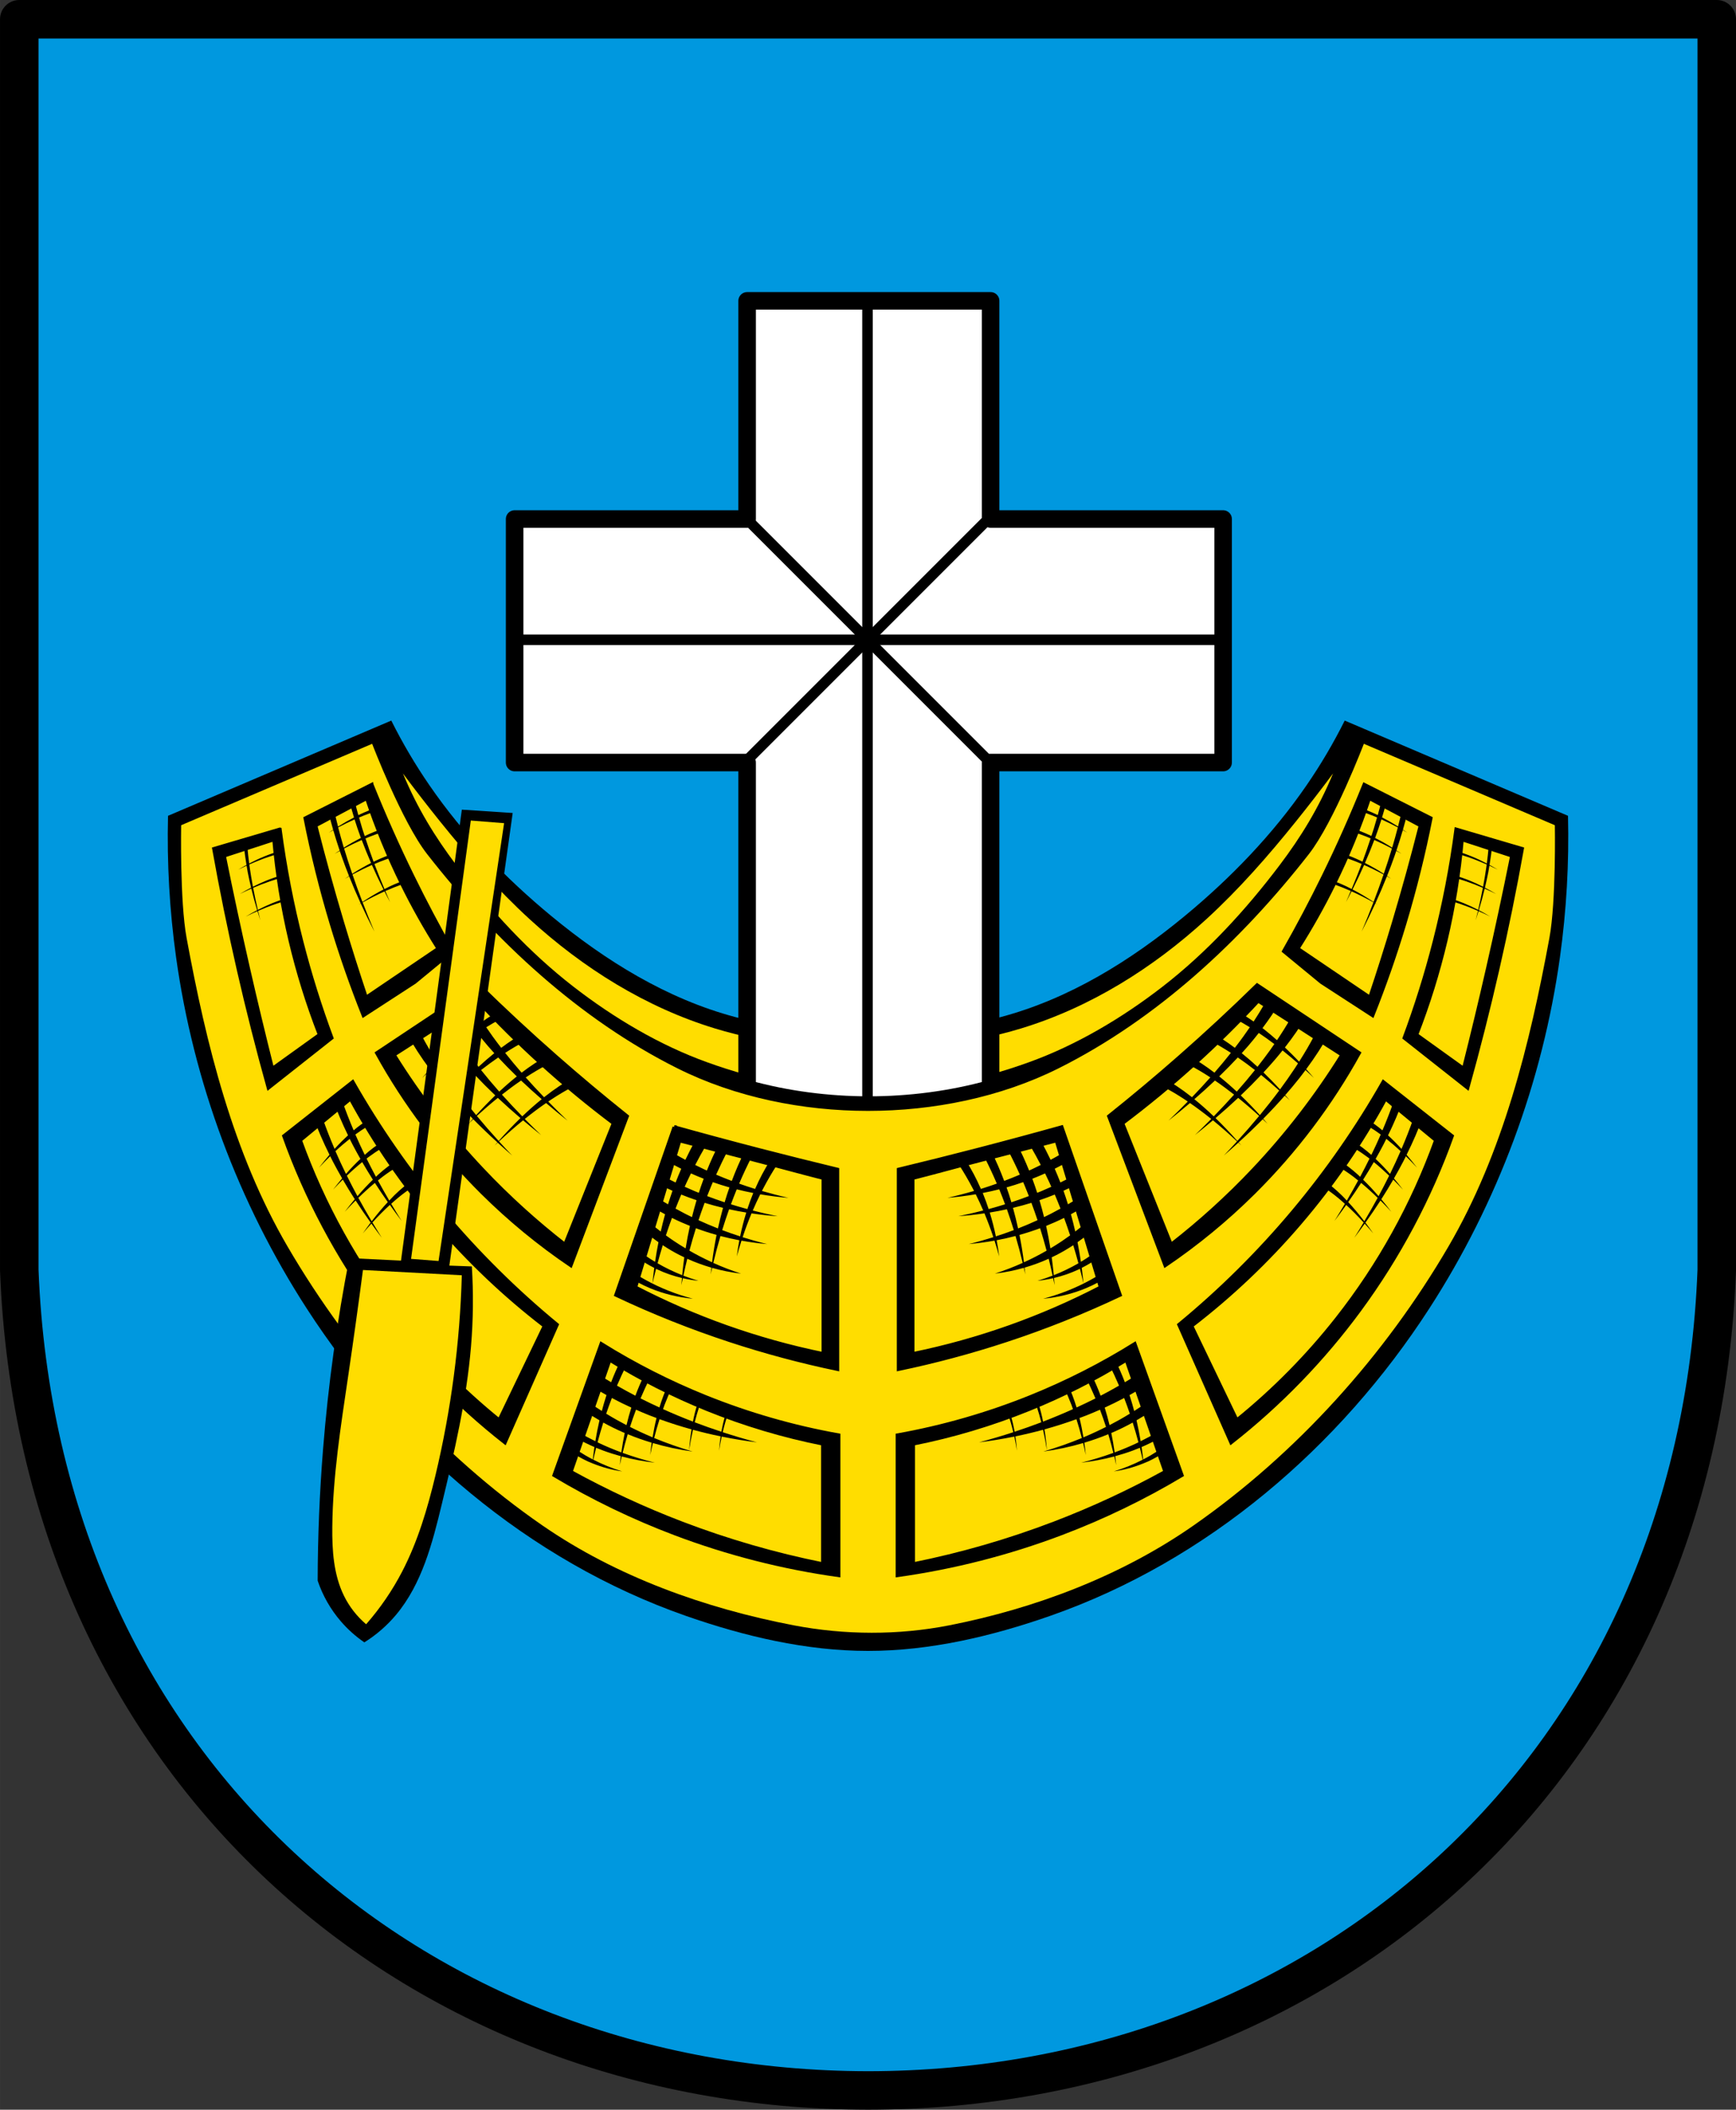
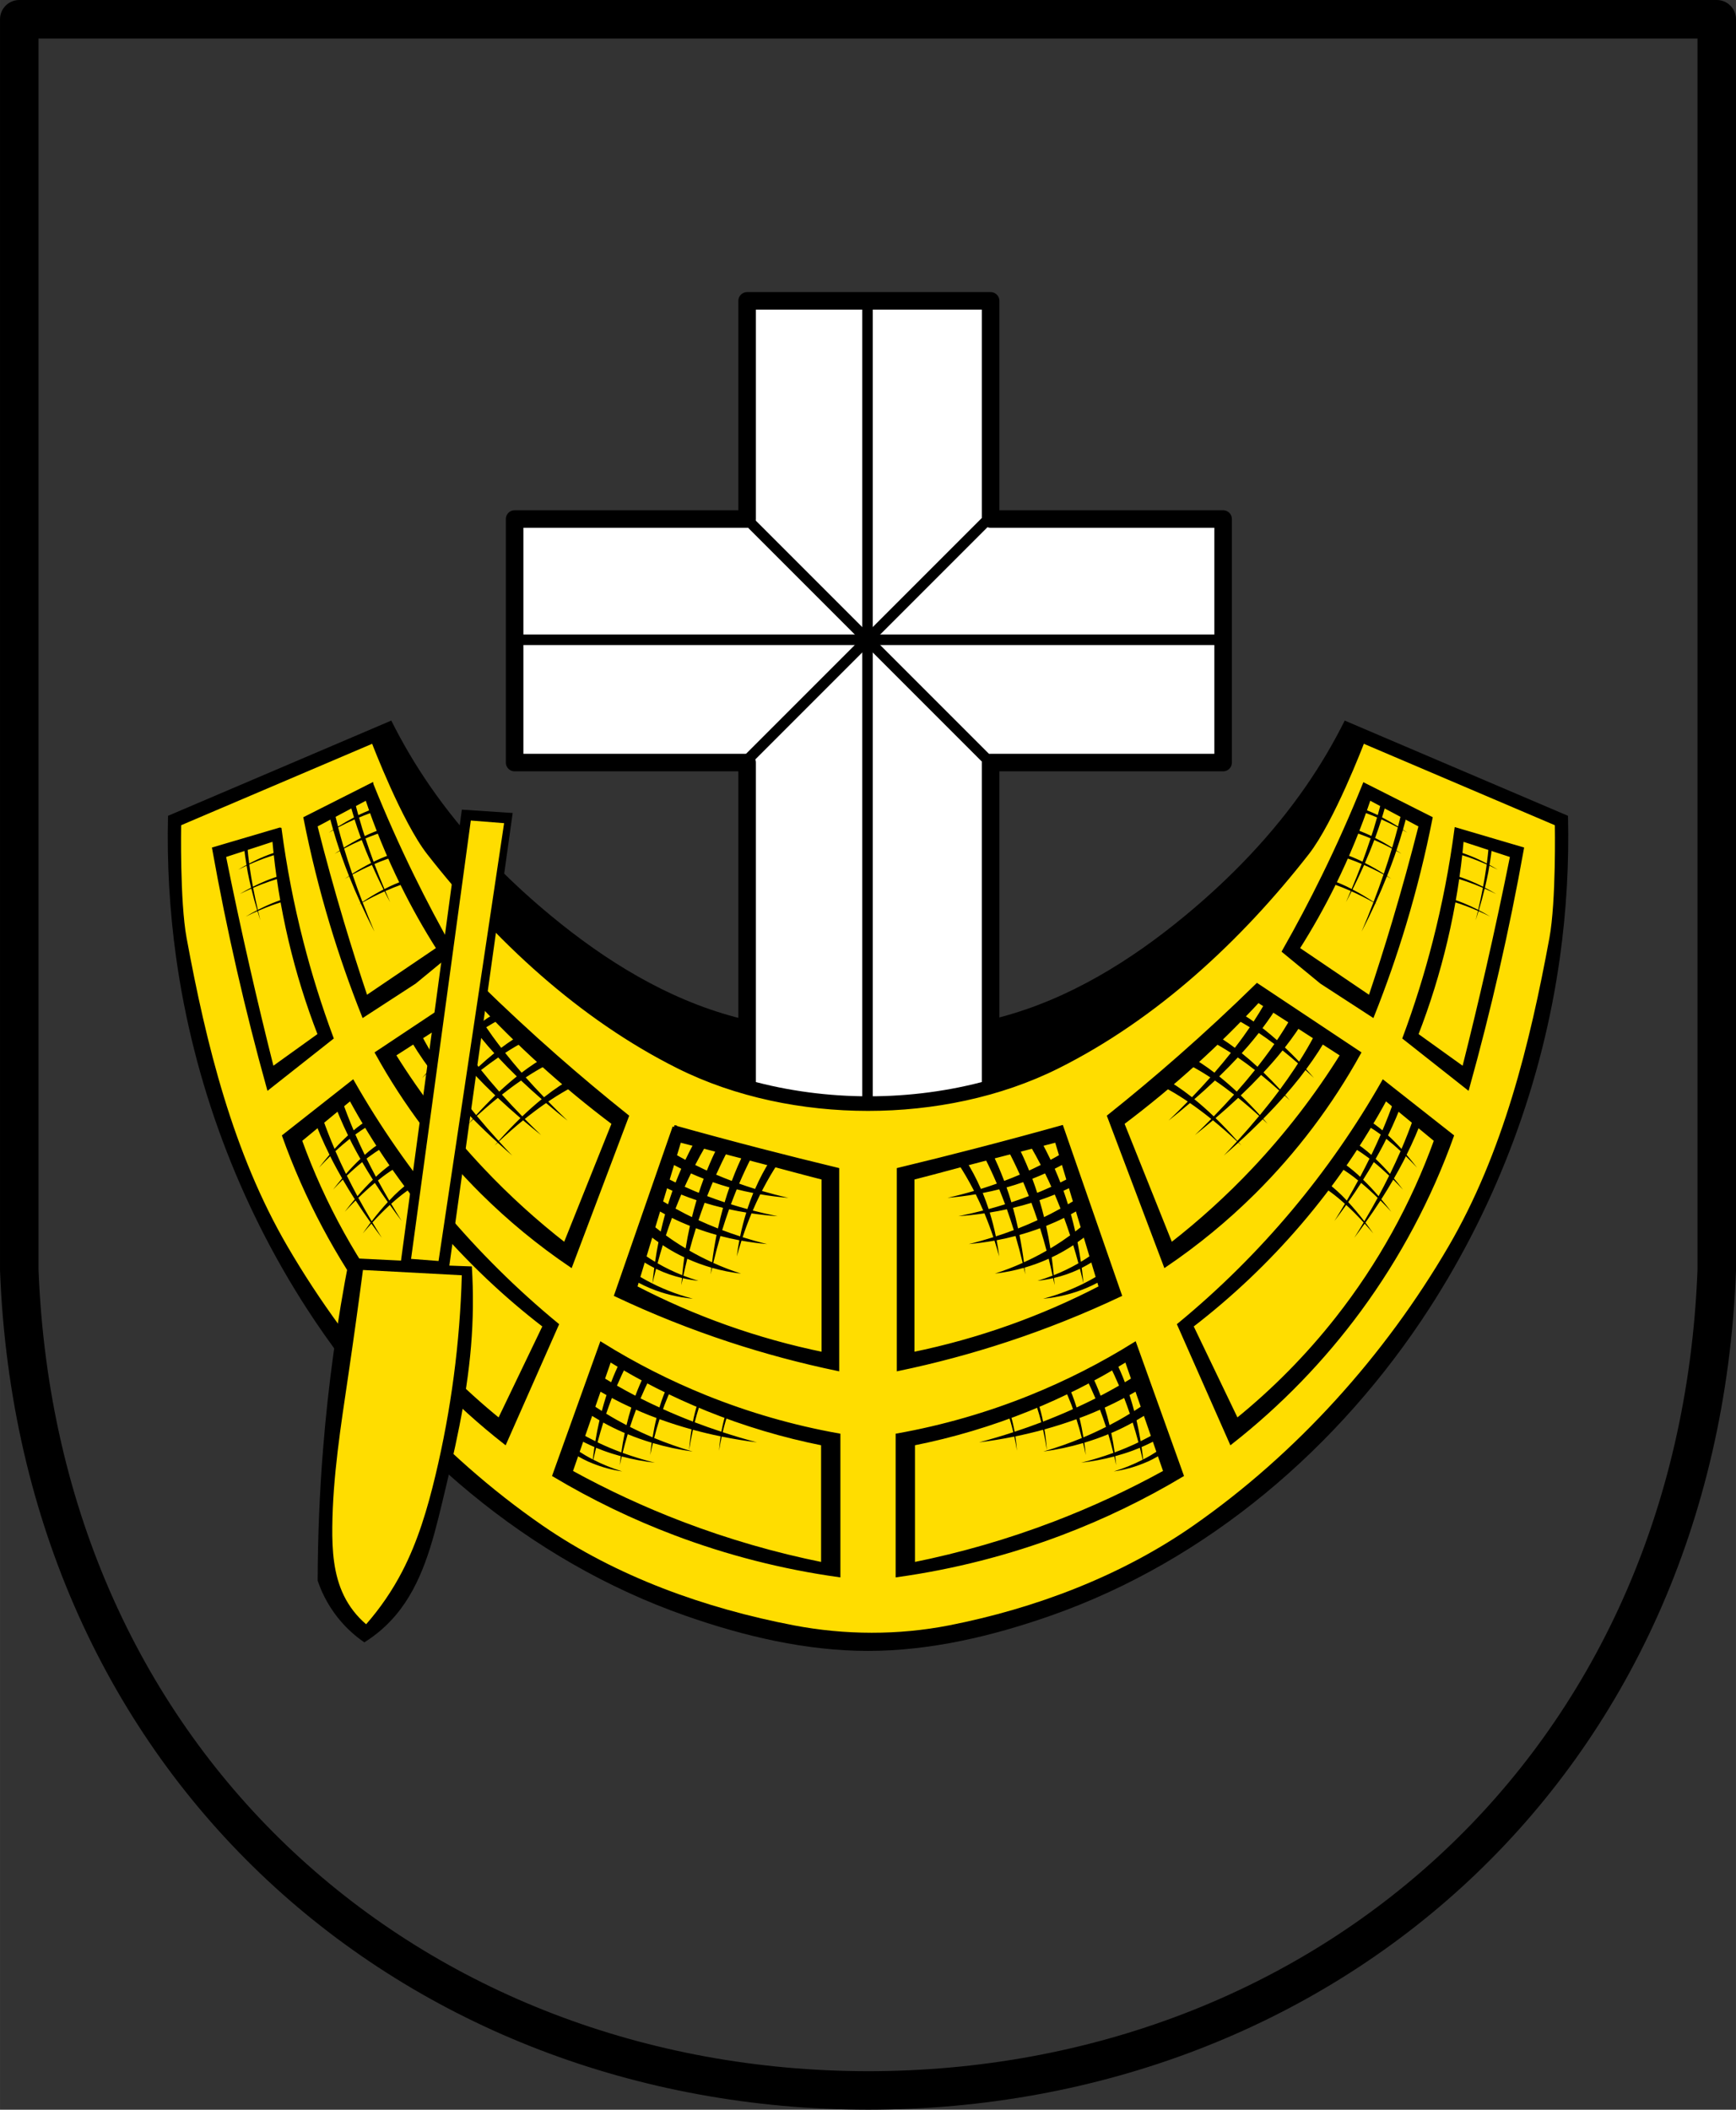
<svg xmlns="http://www.w3.org/2000/svg" height="567.423" viewBox="0 0 123.56 150.131" width="467">
  <rect x="0" y="0" width="123.56" height="150.131" fill="#333333" stroke="none" />
  <g transform="translate(12.712 162.002)">
-     <path d="m109.756-160.632-.277 89.013c-1.351 35.347-28.042 58.359-60.41 58.378-32.339-.043-59.04-23.065-60.41-58.378l-.277-89.013h60.686z" fill="#0098df" fill-rule="evenodd" />
    <path d="m15.138-110.724-15.891 6.777c-.083 3.361.109 6.729.573 10.06 1.234 8.856 4.418 17.452 9.306 25.01 6.356 9.829 15.775 17.948 26.987 21.866 4.164 1.455 8.559 2.491 12.956 2.491 4.398 0 8.792-1.036 12.956-2.491 11.213-3.918 20.63-12.037 26.987-21.866 4.888-7.558 8.072-16.154 9.306-25.01.464-3.331.656-6.699.573-10.06l-15.892-6.777c-.797 1.596-1.706 3.138-2.72 4.611-2.4 3.487-5.376 6.577-8.661 9.291-3.855 3.185-8.226 5.899-13.1 7.196-3.066.816-6.273 1.197-9.449 1.197s-6.383-.381-9.449-1.197c-4.873-1.297-9.244-4.011-13.1-7.196-3.285-2.714-6.262-5.804-8.662-9.291-1.014-1.473-1.924-3.016-2.72-4.611z" />
-     <path d="m15.966-106.963c1.02 2.463 2.288 4.525 3.809 6.536 2.412 3.19 5.166 6.189 8.328 8.638 2.883 2.233 6.147 4.168 9.523 5.382.909.327 1.828.627 2.763.875 1.333.353 2.697.597 4.071.729l-.56-2.879c-1.937-.185-3.855-.565-5.714-1.13-4.942-1.503-9.406-4.308-13.183-7.763-2.331-2.132-4.413-4.51-6.387-6.962-.906-1.126-1.79-2.268-2.651-3.426zm66.204 0c-.862 1.158-1.746 2.3-2.652 3.426-1.973 2.452-4.055 4.83-6.386 6.962-3.777 3.455-8.241 6.26-13.183 7.763-1.859.565-3.776.945-5.714 1.13l-.56 2.879c1.375-.132 2.738-.376 4.071-.729.935-.247 1.854-.548 2.763-.875 3.376-1.214 6.641-3.149 9.523-5.382 3.162-2.449 5.916-5.448 8.328-8.638 1.521-2.011 2.789-4.073 3.809-6.536z" fill="#fd0" />
    <path d="m109.479-160.632-0 89.013c-1.351 35.347-28.042 58.359-60.41 58.378-32.339-.043-59.04-23.065-60.41-58.378l0-89.013h60.409z" fill="none" stroke="#000" stroke-linecap="round" stroke-linejoin="round" stroke-width="2.74" />
    <g fill="#fff" stroke="#000" stroke-linecap="round" transform="matrix(.942 0 0 .942 126.153 -.694)">
      <path d="m214.398 86.076v35.393 26.797h-66.293v69.424h66.293v70.396 22.602c11.284 3.134 23.119 4.646 34.711 4.646s23.429-1.512 34.713-4.646v-22.602-70.396h66.293v-69.424h-66.293v-26.797-35.393z" fill-rule="evenodd" stroke-linejoin="round" stroke-width="5" transform="matrix(.265 0 0 .265 -147.78 -171.322)" />
      <g stroke-width=".794">
        <path d="m-91.054-113.725 18.368-18.368" />
        <path d="m-91.054-132.094 18.368 18.368" />
        <path d="m-55.145-122.91h-53.448" />
        <path d="m-81.87-85.735v-62.813" />
      </g>
    </g>
    <path d="m13.776-109.072-13.595 5.794s-.098 5.388.387 8.019c1.396 7.574 3.302 15.308 7.185 21.959 4.522 7.746 10.773 14.766 18.155 19.86 5.281 3.644 11.588 5.897 17.89 7.102 3.614.691 7.427.709 11.037 0 6.145-1.206 12.256-3.52 17.393-7.102 7.357-5.13 13.634-12.114 18.155-19.86 3.883-6.651 5.789-14.385 7.185-21.959.485-2.632.387-8.019.387-8.019l-13.595-5.794s-2.116 5.546-3.915 7.852c-4.808 6.16-10.823 11.746-17.811 15.241-4.144 2.073-8.932 3.03-13.566 3.03-4.633 0-9.422-.958-13.566-3.03-6.989-3.496-13.003-9.082-17.811-15.241-1.799-2.305-3.915-7.852-3.915-7.852zm-1.657 3.951.402.087c.083.342.175.69.272 1.041.031-.015.063-.033.094-.047.441-.208.871-.38 1.279-.511l-.041.248c-.308.097-.624.209-.946.337-.111.044-.224.093-.336.141.073.257.146.515.226.776.055.179.118.363.177.544.019-.009.038-.02.056-.028.441-.208.871-.38 1.279-.51l-.041.247c-.308.097-.624.209-.946.337-.096.038-.195.082-.293.123.179.547.369 1.099.578 1.66.052-.026.106-.055.158-.079.441-.208.871-.38 1.279-.51l-.041.248c-.308.097-.624.209-.946.336-.129.051-.261.108-.392.164.221.589.463 1.184.715 1.783.125-.064.249-.129.373-.187.441-.208.871-.38 1.279-.511l-.041.248c-.308.097-.624.209-.946.337-.199.079-.401.163-.605.253.112.264.222.527.339.792-.137-.254-.265-.51-.395-.765-.509.227-1.031.49-1.557.782.265.69.542 1.383.84 2.081-.344-.665-.671-1.335-.977-2.006-.049.028-.097.053-.146.081.047-.032.094-.062.141-.094-.292-.639-.564-1.278-.816-1.911-.104.057-.207.112-.311.172.1-.069.2-.133.3-.199-.188-.473-.365-.944-.529-1.409-.045-.126-.085-.251-.128-.376-.125.069-.25.136-.376.208.121-.084.243-.163.365-.243-.165-.488-.317-.97-.453-1.442-.108.06-.216.117-.325.179.105-.073.21-.141.315-.21-.119-.414-.229-.822-.325-1.22l.449.101c.069.294.146.593.224.893.381-.239.761-.456 1.137-.65-.135-.438-.256-.867-.36-1.285zm73.898 0c-.104.418-.225.848-.36 1.285.376.193.756.411 1.137.65.078-.3.155-.599.224-.893l.449-.101c-.095.398-.206.806-.325 1.22.105.07.211.138.316.21-.109-.062-.216-.119-.325-.179-.136.473-.288.954-.453 1.442.122.08.244.159.365.243-.126-.072-.251-.139-.377-.208-.043.125-.083.25-.127.376-.164.465-.341.935-.529 1.409.1.066.201.13.3.199-.104-.06-.208-.114-.311-.172-.252.633-.525 1.272-.816 1.911.047.032.094.062.141.094-.049-.028-.098-.053-.146-.081-.306.67-.633 1.341-.977 2.006.299-.698.575-1.391.84-2.081-.526-.291-1.048-.555-1.557-.782-.13.255-.259.511-.395.765.118-.265.227-.528.339-.792-.204-.09-.405-.174-.604-.253-.323-.127-.639-.24-.946-.337l-.041-.248c.408.131.837.303 1.279.511.123.058.248.123.373.187.252-.598.493-1.194.715-1.783-.131-.056-.263-.113-.392-.164-.323-.127-.639-.24-.946-.336l-.041-.248c.408.131.837.302 1.279.51.052.025.105.054.158.079.208-.56.399-1.113.578-1.66-.098-.041-.196-.085-.293-.123-.323-.127-.639-.24-.946-.337l-.041-.247c.408.131.837.302 1.279.51.019.008.038.019.056.028.058-.181.122-.365.177-.544.08-.261.153-.519.226-.776-.112-.047-.225-.097-.336-.141-.323-.127-.639-.24-.946-.337l-.041-.248c.408.131.837.303 1.279.511.031.015.063.032.094.047.098-.352.189-.699.272-1.041zm-73.493 1.43c-.383.17-.773.36-1.167.568.115.442.237.888.371 1.341.01.033.021.067.031.099.408-.256.815-.486 1.216-.689-.008-.023-.018-.046-.026-.069-.155-.423-.296-.84-.425-1.25zm73.088 0c-.129.411-.27.828-.425 1.25-.009.023-.018.046-.027.069.401.203.809.433 1.216.689.01-.033.021-.067.031-.099.134-.454.256-.9.371-1.341-.394-.208-.784-.397-1.167-.568zm-72.579 1.464c-.411.18-.83.383-1.254.606.177.591.372 1.192.579 1.799.449-.287.899-.542 1.341-.767-.24-.551-.464-1.098-.666-1.638zm72.071 0c-.202.54-.426 1.087-.666 1.638.442.224.893.479 1.341.767.207-.607.402-1.208.579-1.799-.424-.223-.843-.426-1.254-.606zm-80.456.402.247.11c.032.376.077.766.129 1.162.37-.193.739-.367 1.099-.514.375-.153.74-.279 1.086-.375l-.035.182c-.261.071-.53.154-.804.247-.434.148-.882.326-1.337.527.008.06.014.119.023.18.064.457.145.928.234 1.405.317-.16.633-.305.942-.431.375-.153.74-.279 1.086-.375l-.035.182c-.261.071-.53.154-.804.247-.382.13-.776.284-1.175.455.098.515.208 1.038.334 1.569.342-.176.684-.335 1.017-.471.375-.153.74-.279 1.086-.375l-.035.182c-.261.071-.53.153-.804.247-.405.138-.823.303-1.247.488.053.222.105.445.163.669-.072-.217-.138-.434-.205-.651-.277.121-.556.249-.837.388.27-.162.543-.312.816-.453-.157-.516-.295-1.028-.417-1.535-.272.119-.546.245-.821.381.267-.16.536-.308.805-.447-.087-.364-.168-.726-.236-1.079-.032-.167-.055-.327-.083-.491-.198.09-.396.183-.596.282.195-.117.391-.226.587-.332-.078-.473-.144-.937-.183-1.374zm88.84 0c-.039.437-.105.901-.183 1.374.196.106.393.215.587.332-.199-.099-.398-.192-.596-.282-.027.164-.051.324-.083.491-.068.353-.149.715-.236 1.079.269.139.538.287.805.447-.276-.136-.549-.262-.821-.381-.122.507-.261 1.019-.417 1.535.272.141.546.291.816.453-.281-.139-.56-.267-.837-.388-.066.217-.133.434-.205.651.058-.224.11-.447.163-.669-.424-.184-.842-.349-1.247-.488-.274-.094-.543-.176-.804-.247l-.035-.182c.346.096.711.222 1.086.375.333.136.674.295 1.017.471.125-.531.236-1.054.334-1.569-.399-.171-.793-.325-1.175-.455-.274-.094-.543-.176-.804-.247l-.035-.182c.346.096.711.222 1.086.375.309.126.625.271.942.431.089-.477.17-.948.234-1.405.009-.061.015-.12.023-.18-.455-.201-.903-.379-1.337-.527-.274-.094-.543-.176-.804-.247l-.035-.182c.346.096.711.222 1.086.375.36.147.729.321 1.099.514.052-.396.097-.785.129-1.162zm-79.728 1.377c-.453.199-.916.425-1.385.676.22.645.457 1.297.71 1.955.5-.333 1.003-.632 1.498-.888-.293-.581-.567-1.162-.823-1.742zm70.617 0c-.256.58-.53 1.162-.823 1.742.495.256.999.556 1.498.888.253-.658.489-1.309.71-1.955-.468-.251-.931-.478-1.385-.676zm-64.583 9.836 1.085.099c.228.396.477.799.745 1.207.453-.319.897-.598 1.324-.827l-.066.665c-.323.169-.653.363-.987.568.148.217.3.435.459.655.193.268.397.538.606.809.589-.441 1.163-.815 1.712-1.109l-.067.665c-.444.233-.899.504-1.363.803.368.465.759.935 1.171 1.409.631-.481 1.246-.887 1.832-1.2l-.067.665c-.479.251-.971.543-1.473.872.415.467.852.938 1.307 1.411.014-.011.027-.022.041-.033.711-.56 1.403-1.021 2.059-1.372l-.067.665c-.495.26-1.005.561-1.524.904-.07.046-.14.096-.211.144.442.452.9.906 1.376 1.361-.529-.417-1.039-.836-1.531-1.256-.497.342-1.003.72-1.515 1.132.377.383.762.767 1.164 1.151-.442-.35-.868-.702-1.285-1.054-.566.46-1.138.963-1.714 1.501.306.335.617.671.94 1.008-.354-.305-.697-.612-1.034-.919-.072.068-.145.135-.217.204.065-.076.131-.148.197-.223-.601-.548-1.174-1.097-1.717-1.646-.116.108-.231.215-.347.326.105-.121.21-.239.315-.358-.545-.552-1.058-1.103-1.537-1.649-.117.109-.235.218-.352.33.107-.124.215-.245.322-.365-.35-.4-.685-.799-.996-1.193-.157-.198-.302-.395-.449-.591-.2.183-.401.369-.601.561.184-.213.369-.42.554-.623-.644-.868-1.192-1.714-1.627-2.525l1.03.103c.323.615.691 1.245 1.098 1.885.338-.354.676-.691 1.013-1.01-.579-.739-1.079-1.461-1.484-2.156l1.085.099c.288.504.611 1.018.962 1.539.312-.277.623-.538.93-.78.035-.027.069-.051.103-.078-.456-.605-.861-1.199-1.198-1.773zm58.549 0c-.336.574-.742 1.167-1.198 1.773.035.027.068.051.103.078.307.242.618.503.93.78.351-.521.674-1.035.962-1.539l1.085-.099c-.406.695-.906 1.417-1.484 2.156.337.319.675.656 1.013 1.01.407-.64.775-1.27 1.098-1.885l1.03-.103c-.435.811-.983 1.657-1.627 2.525.185.203.37.41.554.623-.201-.192-.401-.379-.601-.561-.147.196-.292.393-.449.591-.311.394-.646.793-.996 1.193.108.121.215.241.322.365-.118-.112-.235-.221-.352-.33-.479.546-.992 1.097-1.537 1.649.105.118.21.236.315.358-.116-.111-.231-.218-.347-.326-.542.548-1.116 1.098-1.717 1.646.066.074.131.147.197.223-.072-.069-.145-.136-.217-.204-.337.307-.68.614-1.034.919.323-.337.634-.673.94-1.008-.576-.538-1.148-1.041-1.714-1.501-.417.352-.843.704-1.285 1.054.402-.385.787-.768 1.164-1.151-.512-.412-1.018-.789-1.515-1.132-.492.42-1.002.839-1.531 1.256.477-.455.934-.909 1.376-1.361-.07-.047-.141-.098-.211-.144-.52-.343-1.029-.644-1.524-.904l-.067-.665c.656.351 1.348.812 2.059 1.372.014.011.027.022.041.033.455-.473.892-.943 1.307-1.411-.502-.329-.994-.621-1.473-.872l-.067-.665c.586.314 1.202.719 1.832 1.2.412-.474.803-.943 1.171-1.409-.464-.299-.919-.571-1.363-.803l-.067-.665c.549.294 1.124.668 1.712 1.109.209-.271.412-.541.606-.809.159-.22.311-.438.459-.655-.334-.205-.664-.399-.987-.568l-.066-.665c.427.229.871.508 1.324.827.267-.408.517-.81.745-1.207zm-57.087 2.117c-.365.243-.735.507-1.109.79.106.154.213.308.325.463.274.381.569.767.874 1.156.378-.349.753-.671 1.123-.969-.149-.164-.297-.329-.438-.492-.275-.319-.531-.634-.776-.947zm55.626 0c-.245.313-.501.628-.776.947-.141.163-.289.328-.438.492.371.298.746.621 1.123.969.306-.388.6-.774.874-1.156.112-.155.219-.309.325-.463-.374-.282-.744-.546-1.109-.79zm-57.319 1.243c-.364.29-.731.597-1.1.921.074.115.146.229.222.344.329.497.682 1.001 1.058 1.51.392-.426.786-.83 1.178-1.209-.267-.288-.527-.574-.771-.858-.205-.238-.399-.474-.587-.709zm59.011 0c-.188.235-.382.471-.587.709-.244.284-.504.571-.771.858.392.379.786.783 1.178 1.209.376-.509.729-1.013 1.058-1.51.076-.115.149-.23.222-.344-.369-.324-.736-.631-1.1-.921zm-55.825.502c-.402.276-.809.574-1.221.895.406.507.837 1.019 1.294 1.536.42-.392.837-.753 1.249-1.083-.466-.452-.907-.902-1.321-1.348zm52.638 0c-.414.446-.855.896-1.321 1.348.412.33.829.691 1.249 1.083.457-.516.888-1.028 1.294-1.536-.412-.322-.819-.62-1.221-.895zm-54.299 1.244c-.426.346-.856.717-1.287 1.107.429.578.89 1.162 1.377 1.75.453-.498.908-.966 1.361-1.402-.513-.488-.996-.974-1.45-1.456zm55.96 0c-.454.482-.937.968-1.45 1.456.453.436.908.904 1.361 1.402.487-.589.948-1.173 1.377-1.75-.432-.391-.862-.762-1.287-1.107zm-52.672.397c-.448.305-.903.64-1.363 1.002.459.512.942 1.028 1.448 1.547.464-.444.926-.852 1.381-1.221-.511-.443-1-.886-1.466-1.328zm49.385 0c-.466.442-.955.885-1.466 1.328.455.369.917.777 1.381 1.221.506-.519.989-1.034 1.448-1.547-.461-.363-.915-.697-1.363-1.002zm-51.04 1.233c-.493.399-.992.829-1.494 1.287.489.59 1.007 1.184 1.551 1.781.516-.582 1.035-1.128 1.553-1.629-.562-.479-1.1-.96-1.611-1.439zm52.694 0c-.51.479-1.049.96-1.611 1.439.518.502 1.037 1.048 1.553 1.629.545-.597 1.062-1.191 1.551-1.781-.502-.459-1.001-.889-1.494-1.287zm-64.425.157.671.102c.231.668.5 1.355.796 2.052.347-.291.686-.539 1.011-.736l-.041.467c-.276.164-.559.355-.847.565.208.478.43.961.667 1.449.421-.371.832-.68 1.222-.917l-.042.466c-.307.182-.622.394-.943.634-.034.026-.07.056-.105.083.211.429.432.86.664 1.295.054-.05.108-.106.162-.154.475-.427.938-.778 1.377-1.046l-.044.507c-.331.198-.672.428-1.02.689-.109.082-.221.176-.332.265.257.474.526.95.807 1.43.122-.129.245-.261.365-.379.449-.438.886-.799 1.301-1.074l-.042.521c-.313.203-.634.44-.962.708-.173.141-.349.295-.525.454.241.406.487.812.744 1.22-.289-.378-.567-.759-.838-1.14-.407.372-.822.79-1.241 1.248.217.363.438.727.668 1.092-.255-.335-.502-.672-.743-1.009-.202.223-.405.453-.609.694.185-.265.371-.52.557-.766-.374-.524-.733-1.049-1.071-1.574-.256.256-.514.522-.772.803.237-.312.475-.607.714-.892-.301-.468-.585-.935-.854-1.399-.23.229-.461.466-.692.717.214-.28.429-.545.645-.802-.237-.411-.462-.819-.672-1.223-.062-.12-.118-.237-.178-.356-.264.259-.528.528-.795.816.247-.324.496-.626.745-.918-.461-.927-.852-1.832-1.157-2.695l.671.102c.244.707.53 1.435.848 2.175.322-.356.642-.674.958-.964-.421-.863-.78-1.706-1.065-2.513zm76.157 0c-.284.807-.643 1.649-1.065 2.513.316.29.635.609.958.964.317-.74.603-1.468.848-2.175l.671-.102c-.304.863-.696 1.768-1.157 2.695.249.292.498.594.745.918-.267-.289-.531-.557-.795-.816-.06.119-.116.237-.178.356-.21.404-.435.813-.672 1.223.216.256.431.521.645.802-.232-.251-.463-.489-.692-.717-.269.464-.554.931-.854 1.399.239.285.477.579.714.892-.259-.282-.516-.548-.772-.803-.338.524-.697 1.05-1.071 1.574.186.246.372.501.557.766-.204-.241-.407-.472-.609-.694-.242.337-.488.674-.743 1.009.23-.365.451-.729.668-1.092-.419-.457-.834-.876-1.241-1.248-.271.381-.549.761-.838 1.14.257-.408.504-.815.744-1.22-.176-.158-.352-.313-.525-.454-.328-.268-.65-.505-.962-.708l-.042-.521c.415.275.852.636 1.301 1.074.121.118.243.25.365.379.281-.479.55-.955.807-1.43-.111-.088-.223-.182-.332-.265-.348-.261-.689-.491-1.02-.689l-.044-.507c.439.268.902.619 1.377 1.046.053.048.108.104.162.154.232-.435.452-.866.664-1.295-.035-.026-.07-.057-.105-.083-.322-.24-.637-.452-.943-.634l-.041-.466c.39.236.801.545 1.222.917.237-.488.459-.972.667-1.449-.288-.211-.571-.402-.847-.565l-.041-.467c.325.197.664.445 1.011.736.296-.698.565-1.384.796-2.052zm-74.968 2.761c-.334.264-.673.553-1.017.874 0.0 0.0 0.0.001 0.0.001.231.533.482 1.074.75 1.62.345-.393.688-.749 1.027-1.068-.197-.347-.387-.692-.565-1.034-.068-.131-.13-.261-.196-.392zm73.779 0c-.065.131-.127.26-.196.392-.178.342-.368.688-.565 1.034.339.32.682.676 1.027 1.068.267-.546.518-1.087.75-1.62 0-0.0 0-.001 0-.001-.344-.321-.683-.61-1.017-.874zm-49.189.145.712.413c-.246.423-.484.856-.713 1.3.206.103.413.205.623.303.068.032.139.062.208.094.259-.644.54-1.266.846-1.855l.665.394c-.299.566-.582 1.151-.852 1.753.366.156.738.305 1.115.447.275-.735.578-1.436.911-2.09l.509.372c-.316.61-.614 1.248-.896 1.909.374.132.751.26 1.134.379.313-.717.67-1.396 1.069-2.02l.5.29c-.354.543-.687 1.114-.998 1.709-.028.054-.056.111-.084.165.62.181 1.249.345 1.889.489-.676-.053-1.347-.139-2.009-.252-.187.376-.364.761-.533 1.154.58.149 1.168.286 1.765.406-.624-.044-1.242-.113-1.852-.203-.23.551-.442 1.117-.635 1.696.572.18 1.152.345 1.741.489-.613-.053-1.221-.136-1.821-.244-.119.369-.231.742-.334 1.12.048-.385.109-.768.181-1.147-.454-.085-.902-.186-1.344-.302-.184.626-.356 1.263-.511 1.913.645.29 1.305.546 1.978.762-.696-.079-1.385-.218-2.059-.41-.035.155-.072.309-.106.465.016-.16.035-.32.054-.48-.586-.17-1.161-.38-1.717-.632-.099.397-.191.799-.279 1.202.353.137.712.26 1.078.367-.376-.039-.749-.101-1.116-.185-.035.164-.072.327-.105.491.012-.169.028-.337.043-.506-.603-.142-1.189-.344-1.743-.603-.034-.016-.066-.034-.1-.05-.089.345-.175.693-.255 1.043.034-.371.077-.74.125-1.108-.471-.237-.918-.512-1.332-.825l.176-.436c.361.279.74.539 1.134.779.027.016.054.031.081.048.069-.469.15-.934.241-1.394-.288-.202-.571-.412-.841-.637l.264-.717c.241.204.487.401.738.593.094-.414.197-.824.309-1.227-.331-.179-.657-.365-.969-.563l.324-.67c.279.181.565.355.855.525.101-.325.206-.648.318-.965-.293-.132-.581-.268-.859-.413l.328-.556c.246.13.498.256.753.38.128-.332.262-.658.402-.977-.296-.15-.588-.304-.869-.468l.334-.633c.27.16.547.315.827.466.221-.463.452-.915.699-1.347zm24.597 0c.247.432.478.884.699 1.347.28-.151.557-.306.827-.466l.334.633c-.281.164-.573.318-.869.468.141.32.274.646.402.977.255-.124.507-.25.753-.38l.328.556c-.278.144-.566.28-.859.413.113.317.217.639.318.965.29-.17.576-.344.855-.525l.324.67c-.312.198-.638.384-.969.563.112.404.215.813.309 1.227.251-.192.497-.389.738-.593l.264.717c-.27.225-.553.435-.841.637.091.461.173.925.241 1.394.027-.016.054-.031.081-.048.393-.24.772-.501 1.134-.779l.176.436c-.413.314-.861.588-1.332.825.048.368.091.737.125 1.108-.08-.35-.166-.697-.255-1.043-.033.016-.066.034-.1.05-.554.259-1.14.461-1.743.603.015.169.031.337.043.506-.033-.165-.07-.328-.105-.491-.367.084-.74.146-1.116.185.365-.107.725-.231 1.078-.367-.088-.404-.18-.805-.279-1.202-.556.252-1.13.462-1.717.632.019.16.038.319.054.48-.034-.156-.071-.31-.106-.465-.674.192-1.362.331-2.059.41.673-.216 1.334-.472 1.978-.762-.155-.65-.327-1.287-.511-1.913-.442.116-.89.216-1.344.302.072.379.132.762.181 1.147-.103-.378-.215-.751-.334-1.12-.6.108-1.208.192-1.821.244.589-.144 1.169-.309 1.741-.489-.193-.578-.405-1.145-.635-1.696-.611.09-1.229.16-1.852.203.597-.12 1.185-.256 1.765-.406-.169-.393-.346-.778-.533-1.154-.661.113-1.332.198-2.009.252.64-.144 1.269-.308 1.889-.489-.028-.055-.055-.111-.084-.165-.311-.594-.644-1.165-.998-1.709l.5-.29c.4.624.756 1.303 1.069 2.02.383-.119.76-.247 1.134-.379-.282-.661-.581-1.299-.896-1.909l.509-.372c.333.654.636 1.355.911 2.09.377-.142.749-.291 1.115-.447-.27-.602-.554-1.187-.852-1.753l.665-.394c.306.589.587 1.211.846 1.855.069-.032.139-.062.208-.094.21-.099.418-.2.623-.303-.229-.443-.467-.877-.713-1.3zm-48.299 1.508c-.359.29-.724.613-1.093.966.238.482.489.968.754 1.458.369-.428.736-.82 1.099-1.171-.266-.419-.519-.838-.76-1.253zm72.001 0c-.24.416-.494.834-.76 1.253.363.351.73.743 1.099 1.171.265-.49.516-.976.754-1.458-.37-.354-.735-.677-1.093-.966zm-48.603.805c-.106.216-.21.435-.312.655-.045.098-.088.198-.132.296.233.106.469.21.708.31.097.041.197.079.296.119.109-.339.226-.673.347-1.001-.308-.12-.611-.246-.907-.38zm25.205 0c-.296.134-.599.26-.907.38.122.328.238.661.347 1.001.098-.04.198-.078.296-.119.239-.1.475-.204.708-.31-.044-.098-.087-.199-.132-.296-.102-.221-.206-.439-.312-.655zm-23.646.622c-.035.081-.07.161-.105.243-.103.247-.203.497-.301.749.408.155.822.303 1.244.442.058-.197.118-.392.181-.585.052-.161.109-.317.164-.474-.402-.113-.795-.239-1.183-.374zm22.087 0c-.387.135-.781.261-1.183.374.055.158.112.314.164.474.063.193.123.388.181.585.422-.139.836-.287 1.244-.442-.098-.252-.198-.502-.301-.749-.034-.082-.07-.162-.105-.243zm-46.141.053c-.386.319-.78.676-1.178 1.064.3.552.618 1.108.95 1.667.383-.501.767-.958 1.146-1.365-.32-.455-.626-.911-.919-1.365zm70.195 0c-.292.455-.599.911-.919 1.365.379.408.763.864 1.146 1.365.332-.559.65-1.115.95-1.667-.398-.387-.791-.745-1.178-1.064zm-44.44.457c-.143.349-.281.705-.414 1.066.385.12.774.234 1.169.341.122-.373.256-.738.401-1.094.007-.017.015-.033.022-.05-.397-.077-.79-.164-1.178-.262zm18.684 0c-.388.098-.781.185-1.178.262.007.017.015.033.022.05.146.356.279.721.401 1.094.395-.107.784-.22 1.169-.341-.133-.361-.271-.717-.414-1.066zm-22.634.372c-.141.329-.276.663-.408 1.0.228.126.459.251.693.371.157.081.317.158.477.235.1-.407.21-.807.327-1.202-.371-.126-.736-.259-1.089-.403zm26.585 0c-.354.144-.718.277-1.089.403.117.395.227.795.327 1.202.16-.078.32-.155.477-.235.234-.12.464-.244.693-.371-.132-.337-.267-.671-.408-1zm-24.922.59c-.151.406-.298.817-.436 1.234.453.208.914.405 1.384.589.109-.498.23-.987.363-1.466-.446-.107-.883-.226-1.311-.357zm23.259 0c-.428.131-.866.251-1.311.357.134.479.255.969.363 1.466.47-.184.932-.381 1.384-.589-.138-.418-.285-.828-.436-1.234zm-21.516.458c-.173.485-.337.979-.492 1.483.42.159.845.307 1.277.446.119-.577.265-1.144.437-1.696-.412-.067-.82-.144-1.222-.232zm19.772 0c-.402.088-.81.165-1.222.232.172.552.318 1.119.437 1.696.431-.139.857-.287 1.277-.446-.155-.504-.319-.998-.492-1.483zm-23.839.614c-.151.409-.294.824-.432 1.243.196.143.393.283.595.417.265.178.535.346.809.51.087-.54.189-1.074.305-1.6-.437-.175-.863-.364-1.276-.57zm27.907 0c-.413.206-.84.395-1.276.57.116.526.218 1.06.305 1.6.273-.164.544-.332.809-.51.201-.135.399-.275.595-.417-.138-.419-.281-.834-.432-1.243zm-26.202.735c-.164.524-.319 1.057-.462 1.596.523.302 1.062.577 1.611.828.085-.659.192-1.309.32-1.948-.5-.139-.99-.299-1.469-.476zm24.497 0c-.479.178-.969.337-1.469.476.128.639.235 1.29.32 1.948.55-.251 1.088-.526 1.611-.828-.144-.54-.298-1.072-.462-1.596zm-26.858 1.208c-.13.424-.252.854-.369 1.286.559.324 1.146.607 1.754.848.04-.427.09-.851.148-1.272-.113-.054-.226-.106-.338-.163-.411-.211-.81-.445-1.196-.699zm29.218 0c-.386.254-.785.488-1.196.699-.111.057-.225.11-.338.163.058.421.108.845.148 1.272.608-.24 1.195-.524 1.754-.848-.117-.433-.239-.862-.369-1.286zm-31.586 1.761c.379.262.776.507 1.188.733 1.026.562 2.149 1.006 3.326 1.315-1.065-.098-2.108-.355-3.062-.755-.583-.244-1.133-.541-1.636-.884zm33.954 0 .184.41c-.503.343-1.053.639-1.636.884-.954.399-1.997.657-3.062.755 1.176-.309 2.299-.753 3.326-1.315.412-.226.809-.471 1.188-.733zm-34.585 6.453.425.313c-.241.469-.467.962-.684 1.467.428.246.866.484 1.31.716.202-.543.426-1.062.67-1.545l.376.276c-.24.466-.465.955-.679 1.461.44.223.889.436 1.343.645.183-.596.397-1.158.639-1.671l.272.216c-.193.403-.375.826-.544 1.267-.038.1-.072.205-.109.306.695.313 1.405.61 2.129.888.022-.106.042-.215.065-.318.102-.445.222-.864.358-1.245l.147.153c-.104.287-.202.588-.293.901-.053.182-.103.368-.151.558.623.238 1.257.461 1.9.672.035-.198.074-.393.118-.58.086-.365.187-.708.302-1.021l.124.126c-.088.235-.171.482-.248.74-.074.246-.14.504-.203.768.8.261 1.612.503 2.437.721-.845-.103-1.683-.243-2.509-.41-.071.326-.135.662-.189 1.007.025-.347.063-.689.113-1.022-.666-.136-1.323-.293-1.97-.469-.105.468-.197.953-.273 1.453.035-.506.095-1.002.173-1.481-.776-.214-1.536-.456-2.276-.726-.14.434-.268.882-.385 1.34.885.366 1.801.688 2.74.962-.964-.129-1.913-.334-2.831-.603-.067.281-.13.565-.188.853.027-.295.062-.588.103-.879-.584-.174-1.154-.376-1.706-.603-.13.434-.251.877-.362 1.327.737.269 1.503.504 2.293.699-.805-.091-1.597-.241-2.356-.444-.049.205-.096.412-.141.62.021-.214.046-.427.073-.639-.426-.116-.842-.248-1.243-.396-.174-.064-.345-.131-.513-.201-.07.28-.138.562-.201.847.648.333 1.337.613 2.054.833-.733-.103-1.446-.301-2.113-.574-.004.017-.007.033-.011.05.002-.017.004-.035.006-.052-.107-.044-.216-.085-.321-.133-.462-.213-.896-.465-1.291-.75l.159-.308c.297.218.609.423.935.615.179.105.363.204.549.301.033-.296.07-.59.113-.882-.459-.197-.897-.414-1.307-.652l.238-.372c.363.214.744.415 1.135.608.084-.504.181-1.0.294-1.486-.336-.195-.665-.397-.979-.613l.324-.597c.268.187.542.368.822.545.093-.352.193-.697.302-1.035.01-.032.022-.062.032-.094-.349-.193-.69-.393-1.022-.6l.499-.835c.279.176.563.349.851.519.207-.538.431-1.054.675-1.538zm35.216 0c.244.484.468 1.0.675 1.538.287-.17.572-.342.851-.519l.499.835c-.332.207-.673.406-1.022.6.01.032.022.062.032.094.109.338.209.683.302 1.035.279-.177.554-.358.822-.545l.324.597c-.314.215-.643.418-.979.613.113.486.211.983.294 1.486.391-.193.772-.394 1.135-.608l.238.372c-.409.237-.848.455-1.307.652.043.292.08.586.113.882.186-.096.371-.196.549-.301.325-.191.637-.397.935-.615l.159.308c-.395.285-.829.537-1.291.75-.104.048-.213.089-.321.133.002.017.004.035.006.052-.004-.017-.008-.033-.011-.05-.667.273-1.38.471-2.113.574.717-.22 1.407-.5 2.054-.833-.064-.285-.131-.567-.201-.847-.168.07-.339.137-.513.201-.401.149-.817.28-1.243.396.027.212.052.425.073.639-.045-.208-.092-.415-.141-.62-.759.203-1.551.352-2.356.444.79-.195 1.556-.43 2.293-.699-.111-.45-.232-.893-.362-1.327-.552.227-1.122.429-1.706.603.041.29.076.583.103.879-.058-.288-.121-.572-.188-.853-.918.269-1.867.473-2.831.603.939-.274 1.855-.596 2.74-.962-.117-.458-.245-.906-.385-1.34-.74.27-1.5.512-2.276.726.078.478.137.974.173 1.481-.076-.501-.169-.986-.273-1.453-.647.176-1.304.333-1.97.469.05.332.088.675.113 1.022-.054-.345-.118-.68-.189-1.007-.827.167-1.664.307-2.509.41.825-.218 1.637-.46 2.437-.721-.063-.264-.13-.522-.203-.768-.077-.257-.16-.504-.248-.74l.124-.126c.115.313.216.656.302 1.021.044.188.082.383.118.58.642-.211 1.276-.434 1.9-.672-.048-.19-.098-.376-.151-.558-.091-.314-.189-.614-.293-.901l.147-.153c.136.381.257.8.358 1.245.024.104.043.212.065.318.725-.279 1.435-.575 2.129-.888-.037-.101-.071-.206-.109-.306-.169-.441-.351-.864-.544-1.267l.272-.216c.242.513.456 1.075.639 1.671.454-.209.904-.422 1.343-.645-.213-.505-.439-.995-.679-1.461l.376-.276c.245.484.468 1.002.67 1.545.445-.232.882-.47 1.31-.716-.217-.505-.444-.998-.684-1.467zm-35.838 2.66c-.141.364-.276.737-.404 1.115.255.156.513.309.776.456.22.123.443.243.669.36.102-.426.217-.843.344-1.248-.473-.216-.935-.444-1.384-.683zm36.461 0c-.449.239-.911.466-1.384.683.127.405.242.822.344 1.248.226-.117.449-.237.669-.36.263-.147.521-.3.776-.456-.129-.379-.263-.751-.404-1.115zm-34.743.832c-.151.399-.294.808-.428 1.225.522.263 1.058.512 1.607.742.077-.47.169-.93.281-1.375-.174-.065-.348-.128-.52-.196-.318-.126-.63-.26-.94-.396zm33.024 0c-.309.136-.621.27-.94.396-.171.068-.346.131-.52.196.112.445.204.905.281 1.375.549-.23 1.084-.479 1.607-.742-.134-.417-.277-.826-.428-1.225zm-35.353.914c-.145.461-.282.93-.408 1.407.039.019.076.039.115.057.506.239 1.034.459 1.577.661.066-.468.146-.929.241-1.382-.046-.02-.094-.038-.14-.058-.478-.209-.94-.438-1.386-.685zm37.682 0c-.445.247-.908.476-1.386.685-.046.02-.093.038-.14.058.095.453.175.915.241 1.382.544-.202 1.072-.422 1.577-.661.039-.018.076-.039.115-.057-.127-.478-.263-.947-.408-1.407z" fill="#fd0" />
    <path d="m13.748-106.168-4.734 2.391c.5 2.537 1.124 5.05 1.87 7.527.663 2.201 1.421 4.373 2.272 6.509l3.645-2.367 2.675-2.201c-1.002-1.761-1.949-3.553-2.84-5.373-1.041-2.126-2.004-4.29-2.888-6.485zm70.642 0c-.884 2.196-1.847 4.359-2.888 6.485-.891 1.82-1.838 3.612-2.84 5.373l2.675 2.201 3.645 2.367c.851-2.135 1.61-4.307 2.272-6.509.745-2.476 1.37-4.989 1.87-7.527zm-70.997.971c.697 2.089 1.536 4.131 2.509 6.106.776 1.576 1.638 3.11 2.58 4.592l-5.136 3.479c-.598-1.781-1.166-3.573-1.704-5.373-.68-2.274-1.311-4.563-1.893-6.864zm71.352 0 3.645 1.941c-.583 2.301-1.214 4.59-1.893 6.864-.538 1.8-1.106 3.592-1.704 5.373l-5.136-3.479c.942-1.483 1.804-3.016 2.58-4.592.973-1.976 1.812-4.017 2.509-6.106zm-77.538 2.211-4.694 1.384c.519 2.899 1.107 5.785 1.764 8.656.641 2.802 1.346 5.588 2.117 8.357l4.504-3.554c-.834-2.243-1.55-4.53-2.144-6.849-.674-2.631-1.19-5.302-1.546-7.994zm83.725 0c-.356 2.692-.872 5.363-1.546 7.994-.594 2.318-1.31 4.606-2.144 6.849l4.504 3.554c.77-2.769 1.476-5.556 2.117-8.357.656-2.871 1.245-5.757 1.764-8.656zm-84.142.724c.213 2.422.601 4.829 1.16 7.195.538 2.277 1.234 4.518 2.082 6.698l-3.361 2.414c-.604-2.392-1.18-4.791-1.728-7.196-.602-2.643-1.171-5.294-1.704-7.952zm84.559 0 3.55 1.16c-.534 2.658-1.102 5.309-1.704 7.952-.548 2.405-1.124 4.804-1.728 7.196l-3.361-2.414c.848-2.181 1.544-4.421 2.082-6.698.559-2.366.947-4.773 1.16-7.195zm-69.976 10.36-7.263 4.832c2.01 3.642 4.542 6.995 7.493 9.926 1.936 1.922 4.052 3.663 6.311 5.193l4.01-10.616c-1.721-1.373-3.408-2.787-5.062-4.24-1.875-1.648-3.706-3.347-5.489-5.094zm55.392 0c-1.783 1.747-3.614 3.446-5.489 5.094-1.653 1.453-3.341 2.867-5.062 4.24l4.01 10.616c2.259-1.53 4.375-3.271 6.311-5.193 2.952-2.931 5.483-6.284 7.493-9.926zm-55.466 1.122c1.437 1.55 2.943 3.038 4.509 4.458 1.65 1.495 3.369 2.915 5.149 4.253l-3.458 8.633c-2.088-1.623-4.051-3.406-5.867-5.329-2.366-2.505-4.481-5.248-6.302-8.173zm55.54 0 5.969 3.843c-1.822 2.925-3.936 5.667-6.302 8.173-1.816 1.923-3.779 3.706-5.867 5.329l-3.458-8.633c1.78-1.338 3.499-2.758 5.149-4.253 1.567-1.42 3.072-2.907 4.509-4.458zm-64.447 5.767-4.895 3.852c1.581 4.417 3.808 8.603 6.587 12.382 2.602 3.538 5.687 6.721 9.143 9.431l3.707-8.387c-2.951-2.43-5.678-5.133-8.135-8.063-2.407-2.871-4.554-5.959-6.407-9.215zm73.354 0c-1.853 3.256-4 6.344-6.407 9.215-2.457 2.93-5.183 5.632-8.135 8.063l3.707 8.387c3.456-2.71 6.541-5.893 9.143-9.431 2.779-3.78 5.006-7.965 6.587-12.382zm-73.51 1.196c1.71 3.149 3.752 6.118 6.081 8.841 2.311 2.702 4.904 5.163 7.724 7.33l-3.221 6.705c-2.637-2.134-5.034-4.564-7.132-7.231-3.002-3.817-5.387-8.118-7.034-12.687zm73.666 0 3.583 2.958c-1.646 4.568-4.031 8.87-7.034 12.687-2.097 2.666-4.495 5.097-7.132 7.231l-3.221-6.705c2.82-2.166 5.413-4.627 7.724-7.33 2.329-2.723 4.371-5.692 6.081-8.841zm-50.62 2.019-4.15 11.948c2.627 1.241 5.331 2.32 8.091 3.228 2.516.828 5.079 1.514 7.672 2.054v-14.212c-1.848-.446-3.693-.907-5.534-1.383-2.031-.526-4.057-1.071-6.079-1.635zm27.574 0c-2.021.564-4.047 1.109-6.079 1.635-1.841.477-3.686.938-5.534 1.383v14.212c2.593-.54 5.156-1.226 7.672-2.054 2.76-.908 5.464-1.987 8.091-3.228zm-27.197.964c1.621.421 3.242.84 4.863 1.257 1.746.449 3.619.969 5.366 1.414v12.505c-2.347-.481-4.66-1.125-6.917-1.928-2.213-.787-4.372-1.727-6.456-2.809zm26.82 0 3.144 10.439c-2.084 1.082-4.243 2.022-6.456 2.809-2.257.803-4.57 1.448-6.917 1.928v-12.505c1.747-.445 3.62-.965 5.366-1.414 1.622-.417 3.243-.836 4.863-1.257zm-32.395 14.463-3.354 9.349c2.735 1.633 5.615 3.024 8.594 4.15 3.758 1.421 7.675 2.422 11.655 2.977v-9.978c-3.241-.579-6.422-1.494-9.475-2.725-2.577-1.039-5.062-2.303-7.42-3.773zm37.971 0c-2.358 1.47-4.843 2.734-7.42 3.773-3.053 1.231-6.234 2.146-9.475 2.725v9.978c3.979-.555 7.896-1.556 11.655-2.977 2.98-1.127 5.859-2.517 8.594-4.15zm-37.37 1.144c2.209 1.366 4.535 2.543 6.943 3.516 2.657 1.073 5.415 1.896 8.225 2.454v8.557c-3.411-.686-6.765-1.656-10.016-2.896-2.72-1.038-5.367-2.266-7.916-3.671zm36.77 0 2.764 7.96c-2.549 1.405-5.197 2.633-7.916 3.671-3.251 1.241-6.605 2.211-10.016 2.896v-8.557c2.811-.559 5.568-1.381 8.225-2.454 2.408-.972 4.734-2.15 6.943-3.516z" stroke="#000" stroke-width=".249" />
    <path d="m-119.611-47.322c.9-.561 1.711-1.265 2.393-2.078 1.959-2.337 2.748-5.41 3.463-8.375.948-3.926 1.868-7.876 2.204-11.901.168-2.01.189-4.032.063-6.045l-1.7-.063 4.786-34.192-3.841-.252-4.597 34.066-3.904-.189c-.935 4.768-1.599 9.59-1.986 14.434-.264 3.305-.4 6.62-.407 9.935.381 1.13.983 2.184 1.763 3.085.517.597 1.111 1.128 1.763 1.574z" transform="matrix(.942 0 0 .942 125.893 -.551)" />
    <path d="m135.688 234.5-17.076 125.275 7.857.604 18.738-125.123zm-30.828 128.449c-1.329 10.136-2.74 20.26-4.232 30.373-2.109 14.293-4.386 28.622-4.533 43.068-.069 6.704.375 13.624 3.324 19.645 1.527 3.117 3.703 5.915 6.348 8.162 4.031-4.591 7.503-9.673 10.316-15.096 4.457-8.592 7.228-17.956 9.48-27.369 4.49-18.761 7.025-37.99 7.555-57.273z" fill="#fd0" transform="matrix(.249 0 0 .249 -12.989 -162.002)" />
  </g>
</svg>